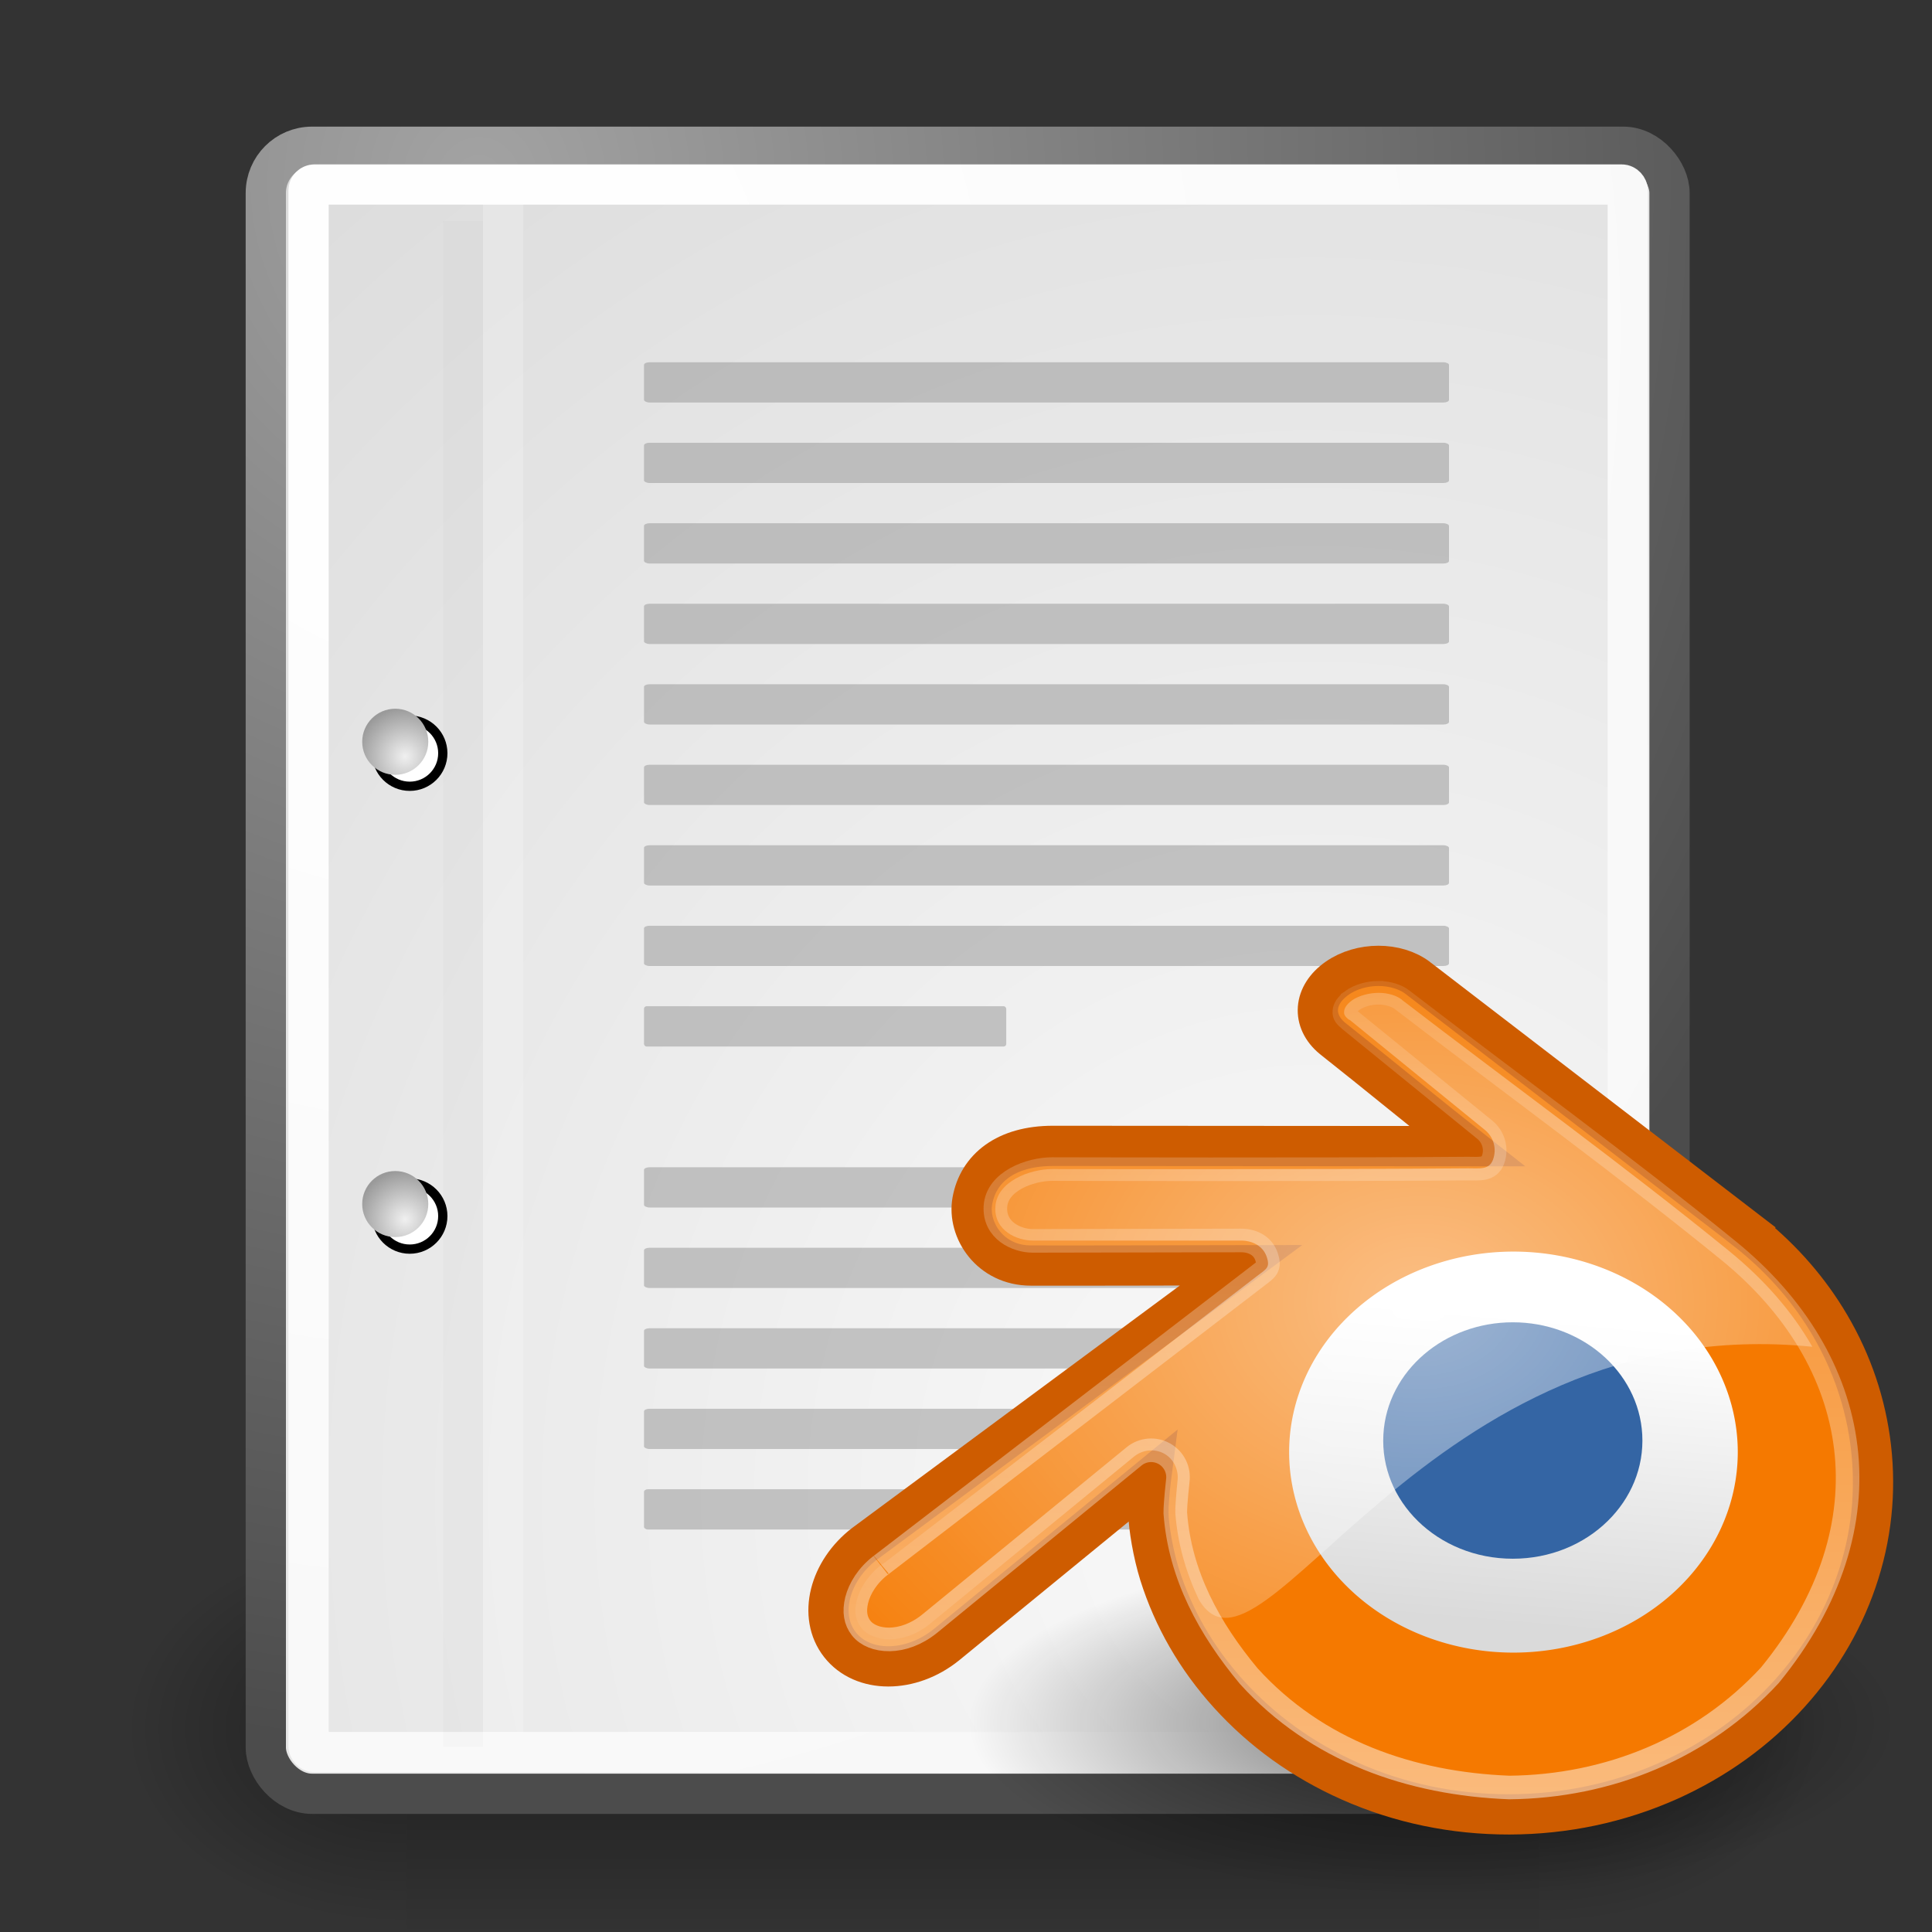
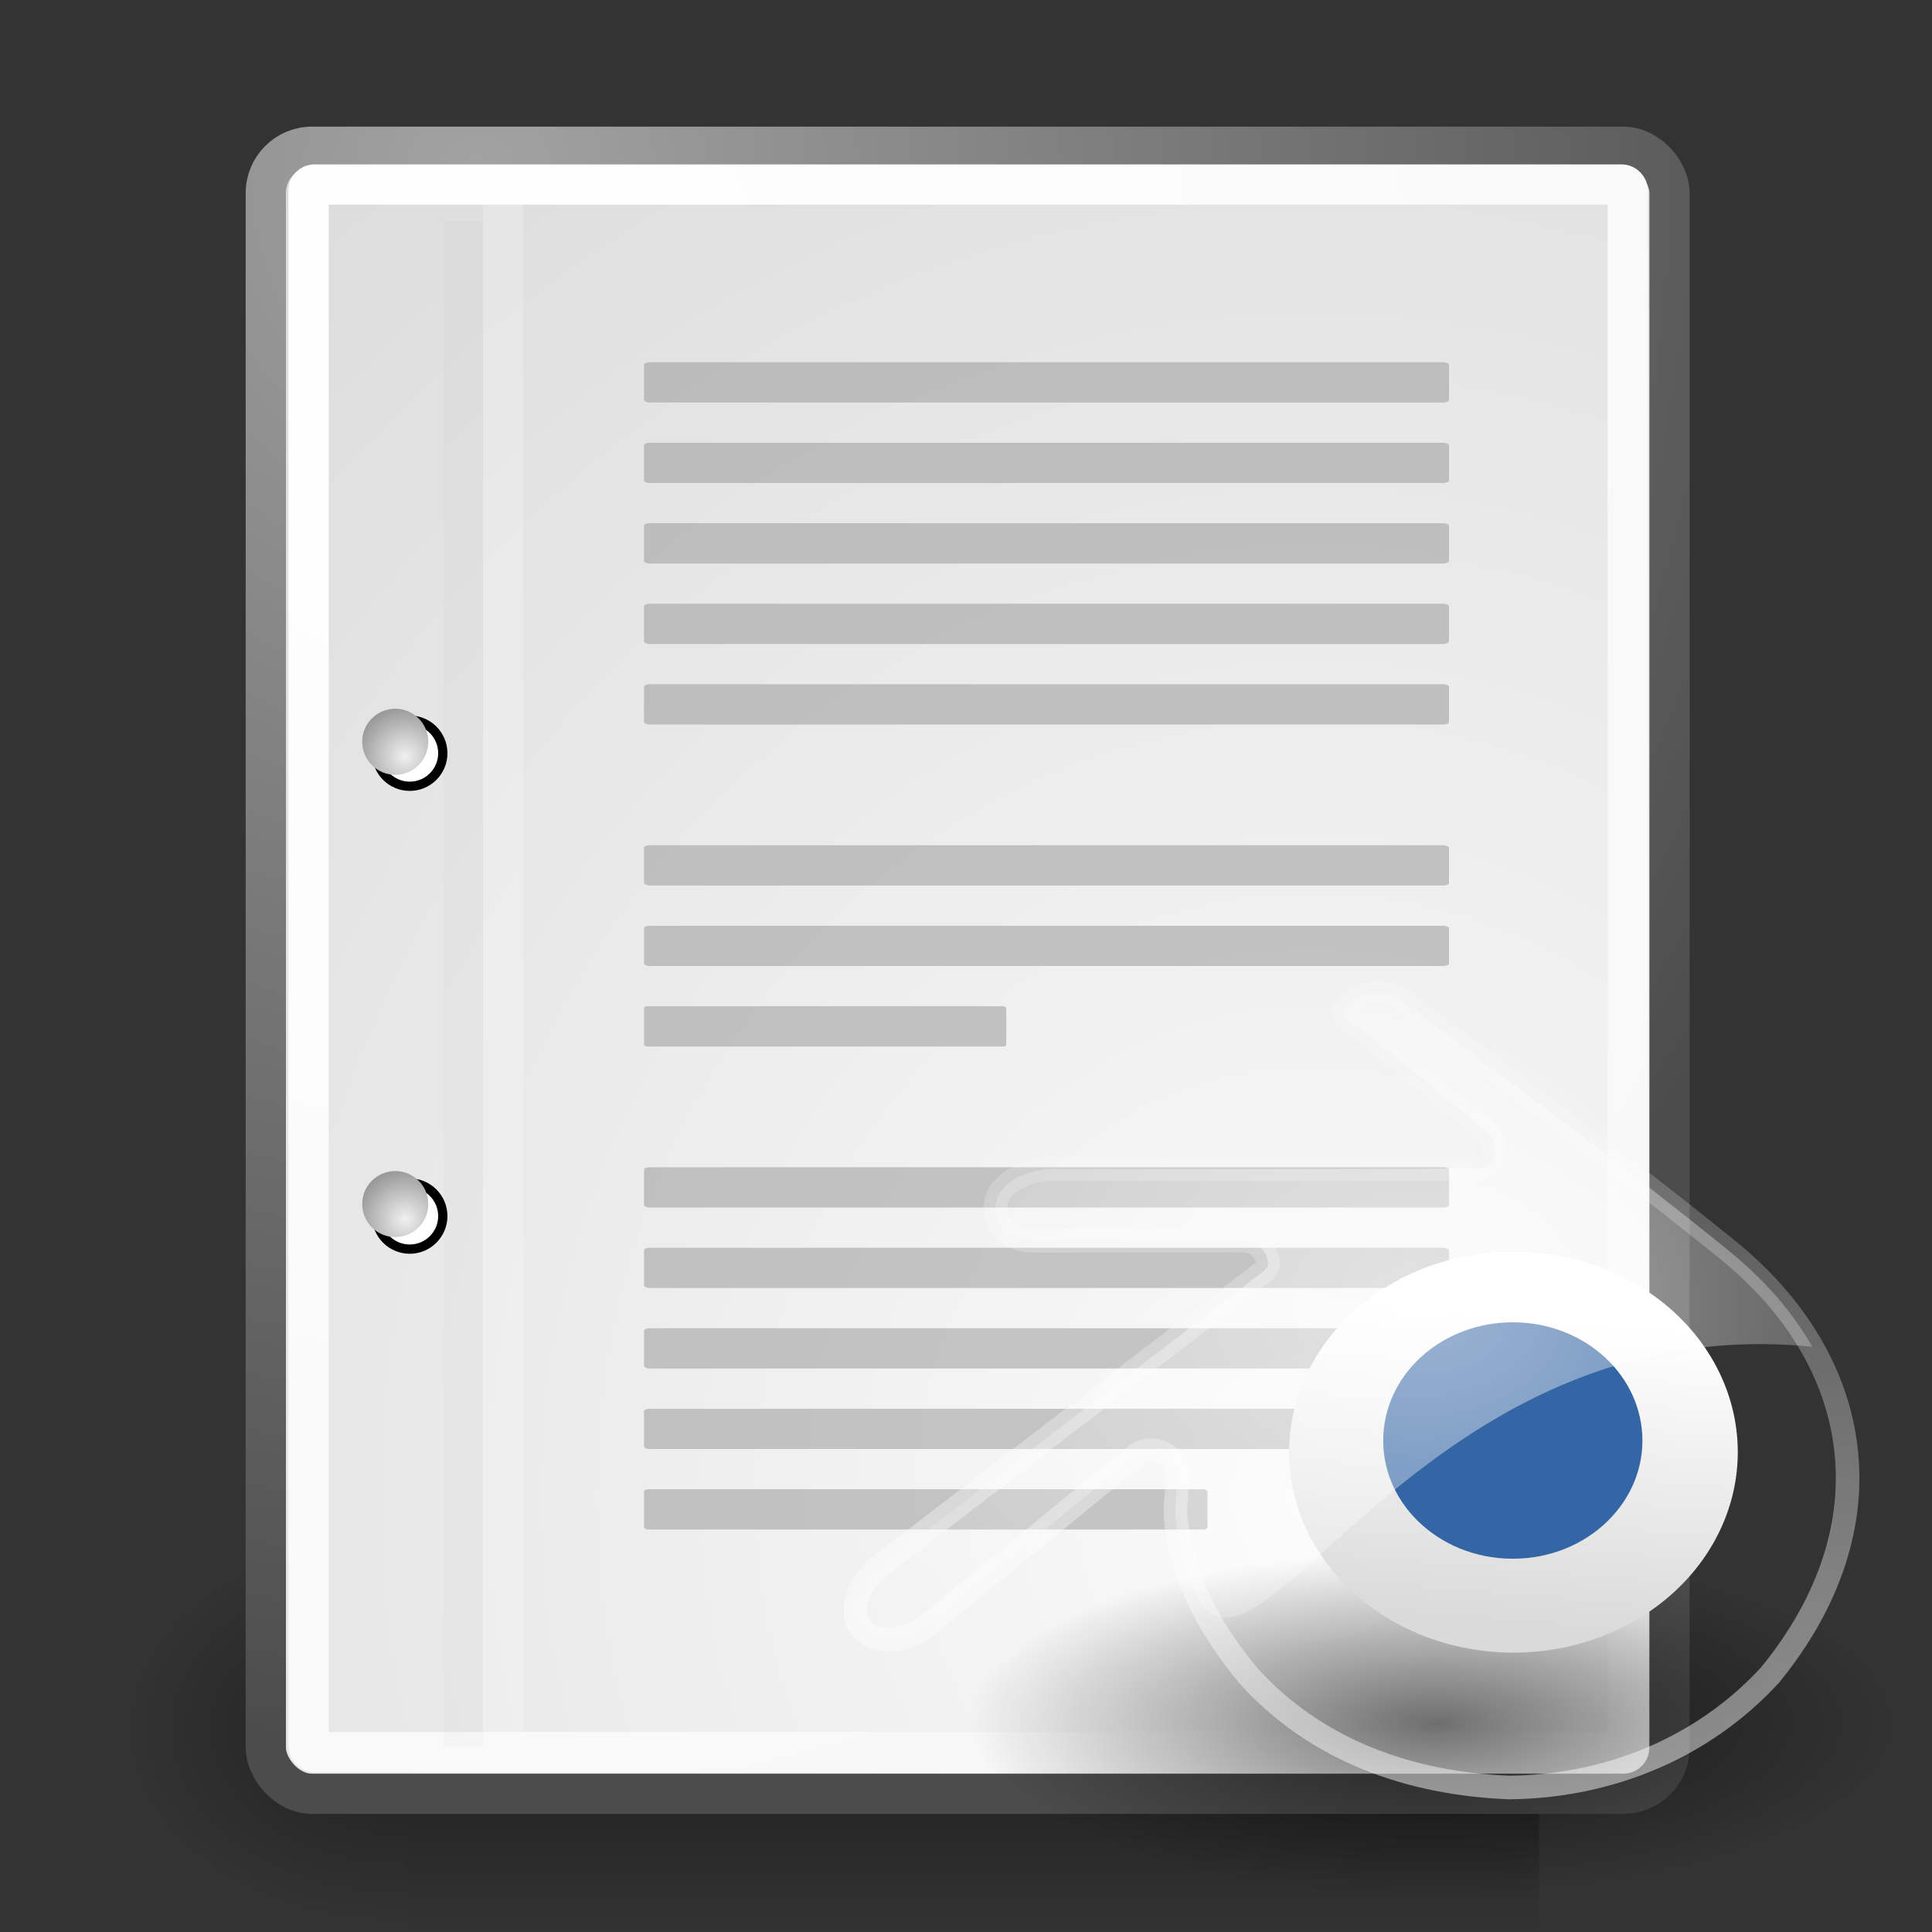
<svg xmlns="http://www.w3.org/2000/svg" xmlns:xlink="http://www.w3.org/1999/xlink" id="svg249" height="48px" width="48px">
  <rect width="100%" height="100%" fill="#333333" stroke="none" />
  <defs id="defs3">
    <radialGradient id="radialGradient6719" xlink:href="#linearGradient5060" gradientUnits="userSpaceOnUse" cy="486.65" cx="605.71" gradientTransform="matrix(-2.774 0 0 1.97 112.76 -872.89)" r="117.14" />
    <linearGradient id="linearGradient5060">
      <stop id="stop5062" offset="0" />
      <stop id="stop5064" stop-opacity="0" offset="1" />
    </linearGradient>
    <radialGradient id="radialGradient6717" xlink:href="#linearGradient5060" gradientUnits="userSpaceOnUse" cy="486.65" cx="605.71" gradientTransform="matrix(2.774 0 0 1.97 -1891.6 -872.89)" r="117.14" />
    <linearGradient id="linearGradient6715" y2="609.51" gradientUnits="userSpaceOnUse" x2="302.86" gradientTransform="matrix(2.774 0 0 1.97 -1892.2 -872.89)" y1="366.65" x1="302.86">
      <stop id="stop5050" stop-opacity="0" offset="0" />
      <stop id="stop5056" offset=".5" />
      <stop id="stop5052" stop-opacity="0" offset="1" />
    </linearGradient>
    <radialGradient id="radialGradient15656" gradientUnits="userSpaceOnUse" cy="3.756" cx="8.824" gradientTransform="matrix(.968 0 0 1.033 3.354 .646)" r="37.752">
      <stop id="stop270" stop-color="#a3a3a3" offset="0" />
      <stop id="stop271" stop-color="#4c4c4c" offset="1" />
    </radialGradient>
    <radialGradient id="radialGradient15658" gradientUnits="userSpaceOnUse" cy="35.737" cx="33.967" gradientTransform="scale(.96 1.041)" r="86.708">
      <stop id="stop260" stop-color="#fafafa" offset="0" />
      <stop id="stop261" stop-color="#bbb" offset="1" />
    </radialGradient>
    <radialGradient id="radialGradient15668" gradientUnits="userSpaceOnUse" cy="7.268" cx="8.144" gradientTransform="matrix(.968 0 0 1.033 3.354 .646)" r="38.159">
      <stop id="stop15664" stop-color="#fff" offset="0" />
      <stop id="stop15666" stop-color="#f8f8f8" offset="1" />
    </radialGradient>
    <radialGradient id="radialGradient2283" gradientUnits="userSpaceOnUse" cx="20.892" cy="114.57" r="5.256" gradientTransform="matrix(.23 0 0 .23 4.614 3.98)">
      <stop id="stop15566" stop-color="#F0F0F0" offset="0" />
      <stop id="stop15568" stop-color="#9a9a9a" offset="1" />
    </radialGradient>
    <radialGradient id="radialGradient2285" gradientUnits="userSpaceOnUse" cx="20.892" cy="64.568" r="5.257" gradientTransform="matrix(.23 0 0 .23 4.614 3.98)">
      <stop id="stop15573" stop-color="#F0F0F0" offset="0" />
      <stop id="stop15575" stop-color="#9a9a9a" offset="1" />
    </radialGradient>
    <radialGradient id="radialGradient7156" gradientUnits="userSpaceOnUse" cx="26.109" cy="19.669" r="20.279" gradientTransform="matrix(.966 0 0 .743 48.329 11.583)">
      <stop id="stop39173" stop-color="#fff" offset="0" />
      <stop id="stop39175" stop-color="#fff" stop-opacity="0" offset="1" />
    </radialGradient>
    <linearGradient id="linearGradient7154" y2="-458.06" gradientUnits="userSpaceOnUse" y1="193.33" gradientTransform="matrix(.04 0 0 .04 70.595 30.826)" x2="190.46" x1="185.99">
      <stop id="stop3566" stop-color="#fff" offset="0" />
      <stop id="stop3568" stop-color="#fff" stop-opacity="0" offset="1" />
    </linearGradient>
    <linearGradient id="linearGradient7152" y2="34.375" gradientUnits="userSpaceOnUse" y1="18.875" x2="29.875" x1="31.188">
      <stop id="stop39157" stop-color="#fff" offset="0" />
      <stop id="stop39159" stop-color="#dadada" offset="1" />
    </linearGradient>
    <radialGradient id="radialGradient7150" gradientUnits="userSpaceOnUse" cx="28.019" cy="38.984" r="15.468" gradientTransform="matrix(1 0 0 .343 0 25.618)">
      <stop id="stop35490" offset="0" />
      <stop id="stop35492" stop-opacity="0" offset="1" />
    </radialGradient>
  </defs>
  <g id="layer6">
    <g id="g6707" transform="matrix(.021 0 0 .021 42.852 41.154)">
      <rect id="rect6709" opacity=".402" style="color:black" height="478.36" width="1339.6" y="-150.7" x="-1559.3" fill="url(#linearGradient6715)" />
-       <path id="path6711" opacity=".402" style="color:black" d="m-219.62-150.68v478.33c142.88 0.9 345.4-107.17 345.4-239.2 0-132.02-159.44-239.13-345.4-239.13z" fill="url(#radialGradient6717)" />
+       <path id="path6711" opacity=".402" style="color:black" d="m-219.62-150.68v478.33z" fill="url(#radialGradient6717)" />
      <path id="path6713" opacity=".402" style="color:black" d="m-1559.3-150.68v478.33c-142.8 0.9-345.4-107.17-345.4-239.2 0-132.02 159.5-239.13 345.4-239.13z" fill="url(#radialGradient6719)" />
    </g>
  </g>
  <g id="layer1">
    <rect id="rect15391" stroke-linejoin="round" height="40.92" stroke="url(#radialGradient15656)" stroke-linecap="round" fill="url(#radialGradient15658)" style="color:#000000" ry="1.149" width="34.875" y="3.646" x="6.604" display="block" />
    <rect id="rect15660" stroke-linejoin="round" height="38.946" stroke="url(#radialGradient15668)" stroke-linecap="round" fill="none" style="color:#000000" rx=".149" ry=".149" width="32.776" y="4.584" x="7.666" display="block" />
    <g id="g2270" transform="translate(.646 -.038)">
      <g id="g1440" transform="matrix(.23 0 0 .23 4.967 4.245)" stroke="#000" fill="#fff">
        <path id="path1448" d="m23.428 113.07c0 1.97-1.6 3.57-3.573 3.57-1.974 0-3.573-1.6-3.573-3.57s1.6-3.57 3.573-3.57 3.573 1.6 3.573 3.57z" />
        <path id="path1456" d="m23.428 63.07c0 1.973-1.6 3.573-3.573 3.573-1.974 0-3.573-1.6-3.573-3.573 0-1.974 1.6-3.573 3.573-3.573s3.573 1.6 3.573 3.573z" />
      </g>
      <path id="path15570" fill="url(#radialGradient2283)" d="m9.995 29.952c0 0.454-0.367 0.821-0.821 0.821-0.454 0-0.821-0.368-0.821-0.821s0.367-0.82 0.821-0.82 0.821 0.367 0.821 0.82z" />
      <path id="path15577" fill="url(#radialGradient2285)" d="m9.995 18.467c0 0.453-0.367 0.821-0.821 0.821-0.454 0-0.821-0.368-0.821-0.821s0.367-0.821 0.821-0.821 0.821 0.368 0.821 0.821z" />
    </g>
    <path id="path15672" d="m11.506 5.494v37.907" stroke-opacity=".018" stroke="#000" stroke-width=".989" fill="none" />
    <path id="path15674" d="m12.5 5.021v38.018" stroke-opacity=".205" stroke="#fff" fill="none" />
  </g>
  <g id="layer5">
    <rect id="rect15686" style="color:#000000" fill-opacity=".55" rx=".138" ry=".065" height="1" width="20" display="block" y="9" x="16" fill="#9b9b9b" />
    <rect id="rect15688" style="color:#000000" fill-opacity=".55" rx=".138" ry=".065" height="1" width="20" display="block" y="11" x="16" fill="#9b9b9b" />
    <rect id="rect15690" style="color:#000000" fill-opacity=".55" rx=".138" ry=".065" height="1" width="20" display="block" y="13" x="16" fill="#9b9b9b" />
    <rect id="rect15692" style="color:#000000" fill-opacity=".55" rx=".138" ry=".065" height="1" width="20" display="block" y="15" x="16" fill="#9b9b9b" />
    <rect id="rect15694" style="color:#000000" fill-opacity=".55" rx=".138" ry=".065" height="1" width="20" display="block" y="17" x="16" fill="#9b9b9b" />
-     <rect id="rect15696" style="color:#000000" fill-opacity=".55" rx=".138" ry=".065" height="1" width="20" display="block" y="19" x="16" fill="#9b9b9b" />
    <rect id="rect15698" style="color:#000000" fill-opacity=".55" rx=".138" ry=".065" height="1" width="20" display="block" y="21" x="16" fill="#9b9b9b" />
    <rect id="rect15700" style="color:#000000" fill-opacity=".55" rx=".138" ry=".065" height="1" width="20" display="block" y="23" x="16" fill="#9b9b9b" />
    <rect id="rect15732" style="color:#000000" fill-opacity=".55" rx=".062" ry=".065" height="1" width="9" display="block" y="25" x="16" fill="#9b9b9b" />
    <g id="g4849" fill="#9b9b9b" fill-opacity=".55">
      <rect id="rect15736" style="color:#000000" rx=".138" ry=".065" height="1" width="20" display="block" y="29" x="16" />
      <rect id="rect15738" style="color:#000000" rx=".138" ry=".065" height="1" width="20" display="block" y="31" x="16" />
      <rect id="rect15740" style="color:#000000" rx=".138" ry=".065" height="1" width="20" display="block" y="33" x="16" />
      <rect id="rect15742" style="color:#000000" rx=".138" ry=".065" height="1" width="20" display="block" y="35" x="16" />
      <rect id="rect15744" style="color:#000000" rx=".096" ry=".065" height="1" width="14" display="block" y="37" x="16" />
    </g>
    <g id="g7142" transform="translate(-38.275 6.15)">
      <path id="path35486" opacity=".549" style="color:#000000" d="m43.487 38.984a15.468 5.303 0 1 1 -30.936 0 15.468 5.303 0 1 1 30.936 0z" transform="matrix(.747 0 0 .807 52.963 5.191)" fill="url(#radialGradient7150)" />
-       <path id="path2482" d="m66.807 31.45c0.006 0.338 0.115 0.995 0.276 1.511 0.341 1.086 0.919 2.094 1.723 2.981 0.825 0.911 1.84 1.643 3.013 2.163 1.234 0.546 2.57 0.825 3.956 0.823 1.387-0.003 2.723-0.287 3.957-0.837 1.172-0.524 2.187-1.259 3.011-2.172 0.803-0.891 1.379-1.9 1.72-2.987 0.173-0.55 0.28-1.108 0.324-1.668 0.043-0.551 0.025-1.104-0.053-1.655-0.153-1.076-0.526-2.085-1.098-3.006-0.525-0.845-1.201-1.585-2.003-2.208l0.001-0.001-8.106-6.225c-0.007-0.006-0.013-0.012-0.021-0.017-0.533-0.408-1.427-0.407-2.012 0.003-0.592 0.414-0.64 1.06-0.114 1.494 1.113 0.879 2.223 1.798 3.342 2.677l-10.288-0.007c-1.169 0-1.857 0.556-2.002 1.368-0.128 0.717 0.438 1.605 1.454 1.605 1.733 0.003 3.483-0.004 5.222-0.007l-9.321 6.896c-0.012 0.009-0.024 0.017-0.036 0.026-0.878 0.673-1.163 1.794-0.61 2.502 0.563 0.721 1.757 0.722 2.646 0.004l5.087-4.163s-0.073 0.562-0.068 0.9z" fill-rule="evenodd" stroke="#ce5c00" stroke-linecap="round" fill="#f57900" />
      <path id="path39153" style="color:#000000" d="m42.75 25.75a11.562 10.125 0 1 1 -23.125 0 11.562 10.125 0 1 1 23.125 0z" transform="matrix(.482 0 0 .492 60.844 17.258)" fill="url(#linearGradient7152)" />
      <path id="path3562" opacity=".486" d="m72.521 18.514c-0.237 0.001-0.479 0.074-0.642 0.188 0 0 0 0.001-0.001 0.001-0.164 0.115-0.197 0.216-0.202 0.27s-0.008 0.098 0.111 0.196c0.011 0.009 0.022 0.019 0.032 0.029 0.073 0.059 3.344 2.719 3.344 2.719 0.219 0.178 0.303 0.475 0.208 0.741-0.094 0.266-0.345 0.225-0.627 0.225-3.303 0.03-10.323 0.012-10.323 0.012-0.559 0-1.376 0.303-1.415 0.929-0.037 0.601 0.533 0.855 0.925 0.855 0 0 5.177-0.01 5.177-0.01 0.286-0.001 0.541 0.13 0.633 0.4 0.092 0.271 0.002 0.312-0.225 0.487l-9.321 7.155c-0.001 0-0.001 0.001-0.002 0.002-0.038 0.029-0.05 0.037-0.036 0.026-0.325 0.249-0.526 0.575-0.598 0.866-0.071 0.291-0.027 0.517 0.11 0.693 0.281 0.36 1.038 0.429 1.699-0.105l5.084-4.161c0.212-0.173 0.509-0.199 0.748-0.066s0.373 0.399 0.337 0.671c0 0-0.065 0.575-0.062 0.803 0.113 1.546 0.849 2.881 1.826 4.054 1.687 1.859 4.015 2.67 6.473 2.766 2.464-0.025 4.798-0.974 6.473-2.789 3.059-3.743 2.31-7.834-1.024-10.547-2.636-2.145-5.401-4.151-8.102-6.226-0.003-0.002-0.005-0.004-0.008-0.006l-0.012-0.009c-0.123-0.094-0.343-0.169-0.58-0.169z" stroke="url(#linearGradient7154)" stroke-width=".586" fill="none" />
      <path id="path2478" fill-rule="evenodd" fill="#3465a4" d="m72.645 29.492c0.043-0.798 0.433-1.502 1.019-2.001 0.576-0.49 1.35-0.789 2.196-0.789 0.845 0 1.619 0.299 2.196 0.789 0.586 0.499 0.976 1.203 1.02 2.001 0.045 0.821-0.283 1.583-0.859 2.148-0.586 0.575-1.422 0.936-2.357 0.936s-1.771-0.361-2.358-0.936c-0.576-0.565-0.903-1.327-0.857-2.148z" />
      <path id="path39166" opacity="0.52" d="m72.53 18.517c-0.237 0-0.497 0.07-0.659 0.183-0.164 0.115-0.197 0.221-0.201 0.275-0.005 0.054-0.01 0.104 0.109 0.202 0.012 0.009 0.027 0.008 0.037 0.018 0.073 0.059 3.352 2.729 3.352 2.729 0.219 0.179 0.296 0.467 0.202 0.733s-0.341 0.219-0.623 0.22c-3.303 0.03-10.332 0.018-10.332 0.018-0.558 0.001-1.371 0.308-1.41 0.934-0.037 0.601 0.542 0.843 0.934 0.843h5.166c0.286 0 0.549 0.132 0.641 0.403s-0.011 0.302-0.238 0.476l-9.306 7.163c-0.001 0.001-0.017-0.001-0.018 0-0.038 0.028-0.032 0.028-0.018 0.018-0.325 0.249-0.533 0.589-0.605 0.879-0.072 0.291-0.027 0.502 0.11 0.678 0.281 0.36 1.042 0.443 1.704-0.091l5.074-4.159c0.212-0.173 0.511-0.206 0.751-0.073 0.239 0.133 0.365 0.406 0.33 0.678 0 0-0.059 0.559-0.055 0.788 0.055 0.763 0.264 1.478 0.579 2.147 1.538 2.694 5.625-7.229 15.248-6.269-0.497-0.872-1.194-1.668-2.07-2.381-2.636-2.145-5.414-4.154-8.115-6.229-0.005-0.003-0.015-0.015-0.019-0.018-0.123-0.095-0.331-0.165-0.568-0.165z" fill-rule="evenodd" fill="url(#radialGradient7156)" />
    </g>
  </g>
</svg>